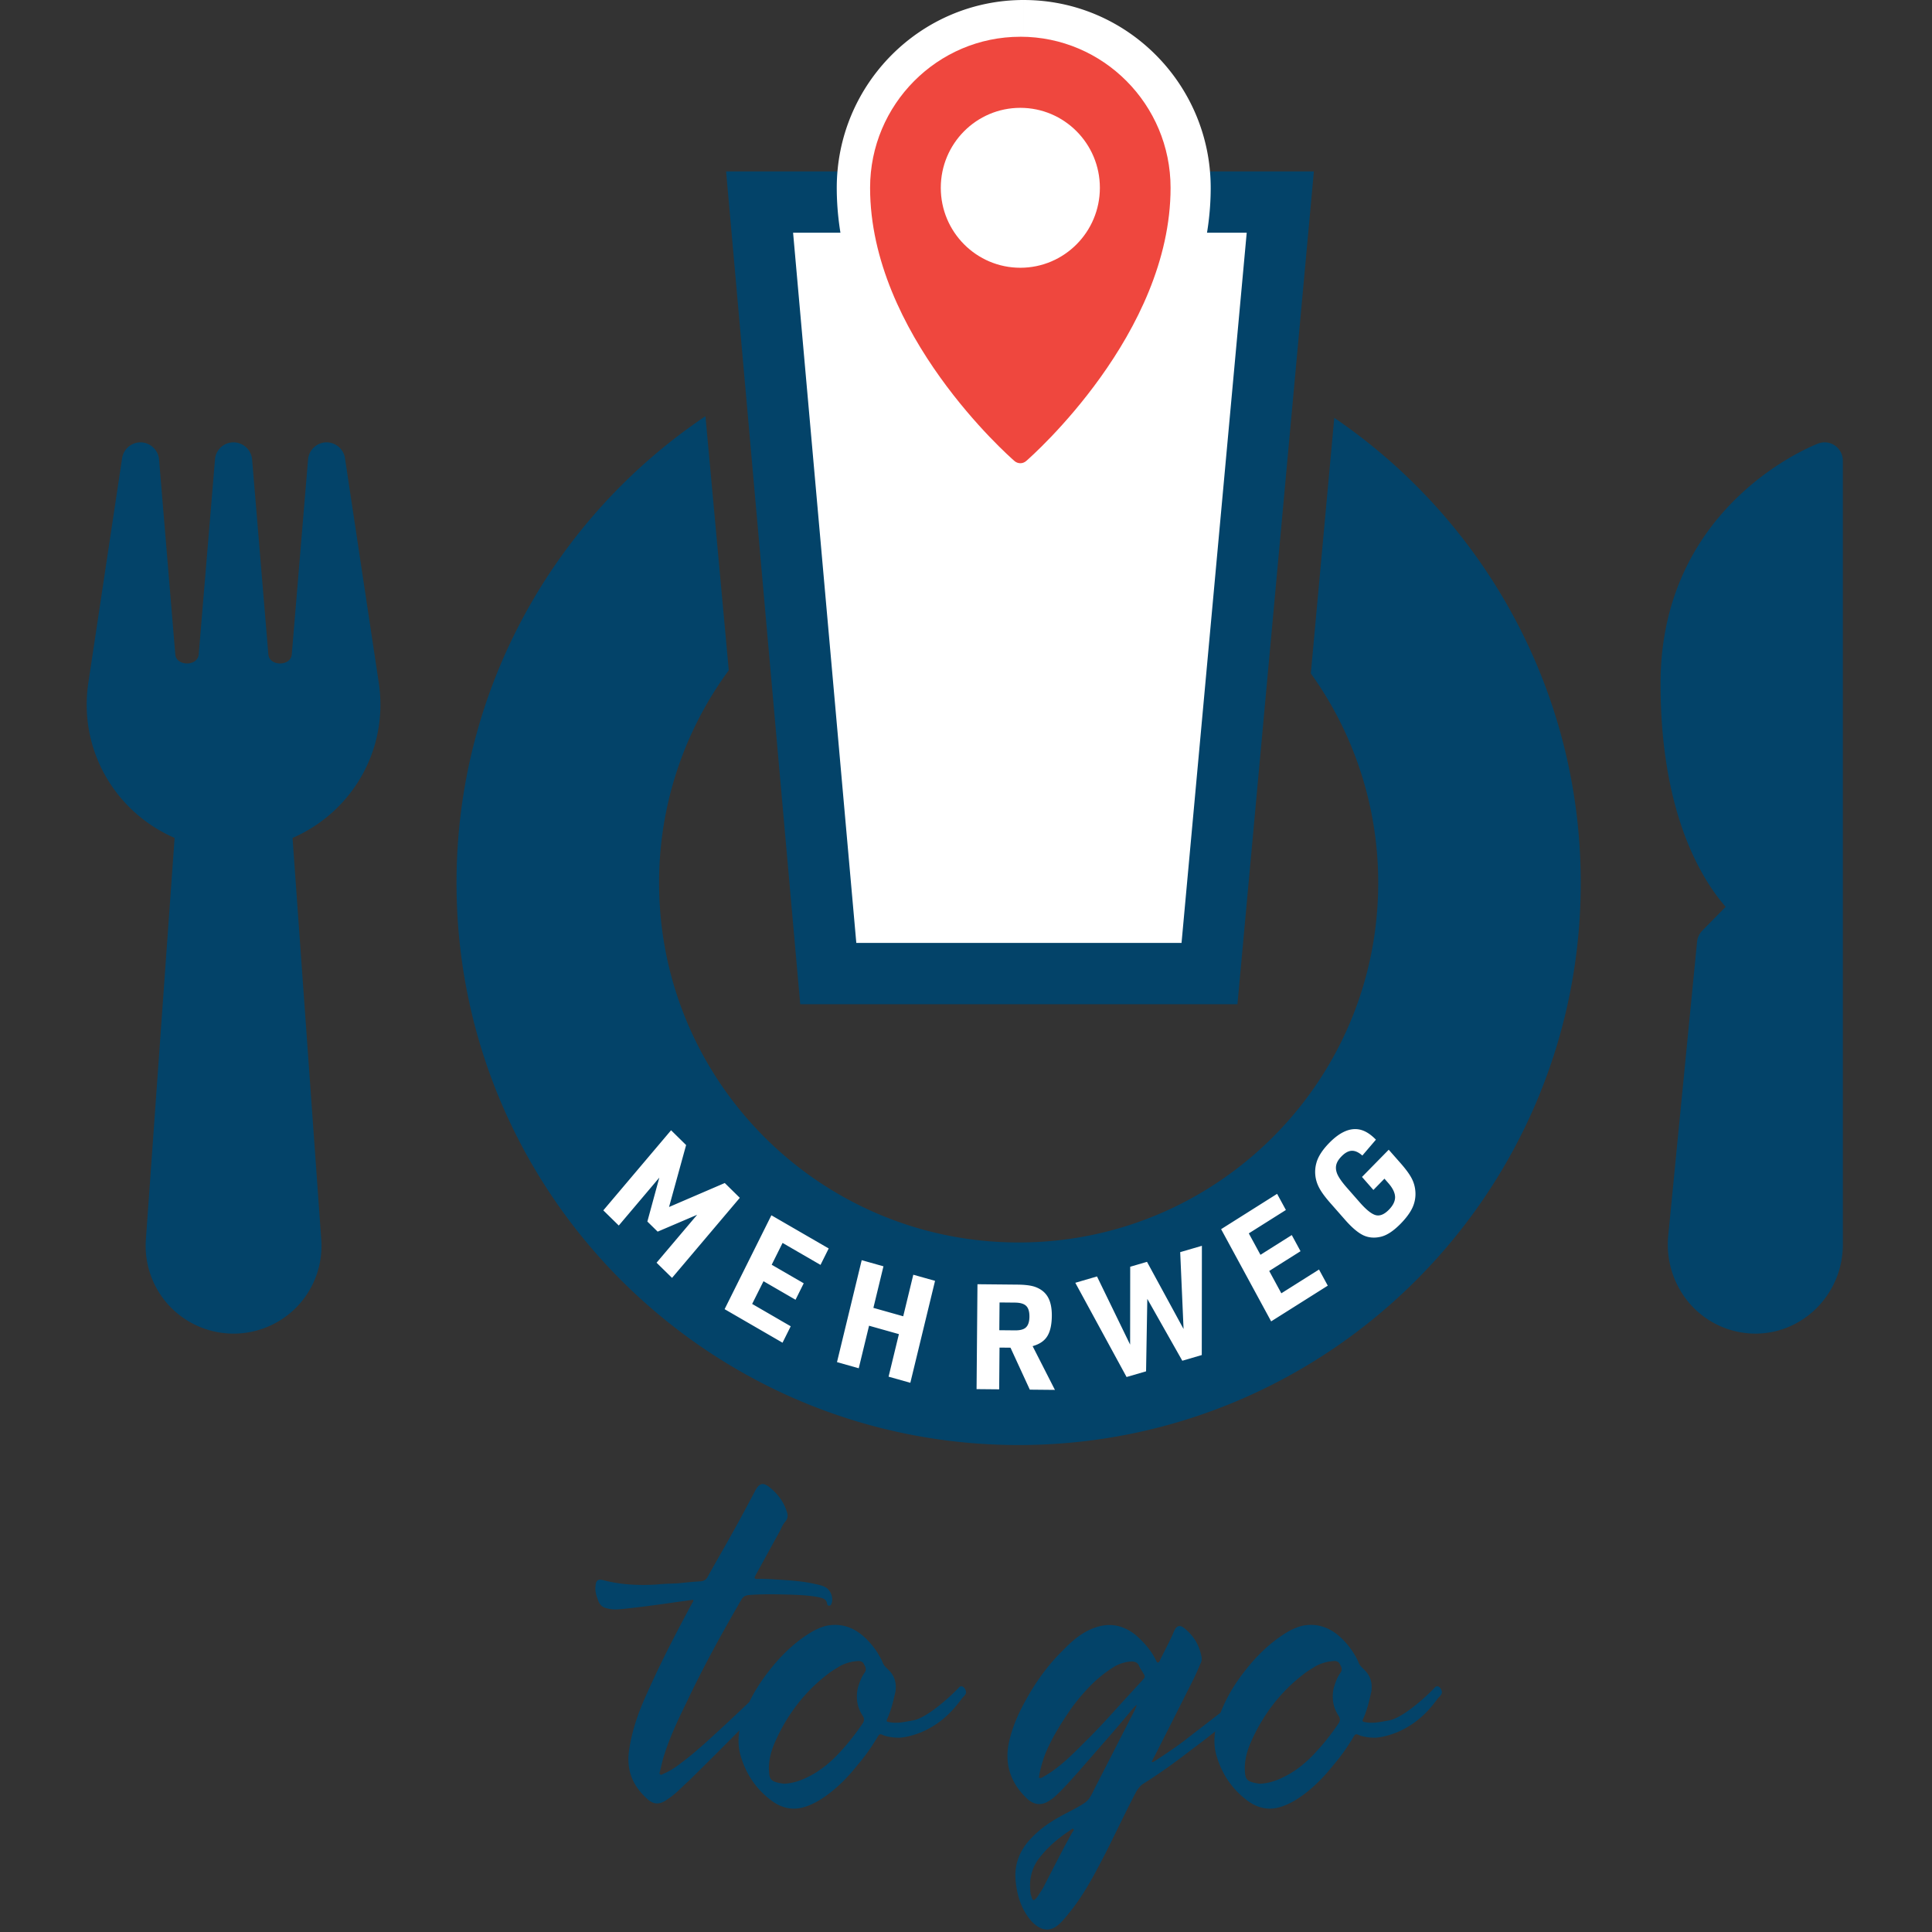
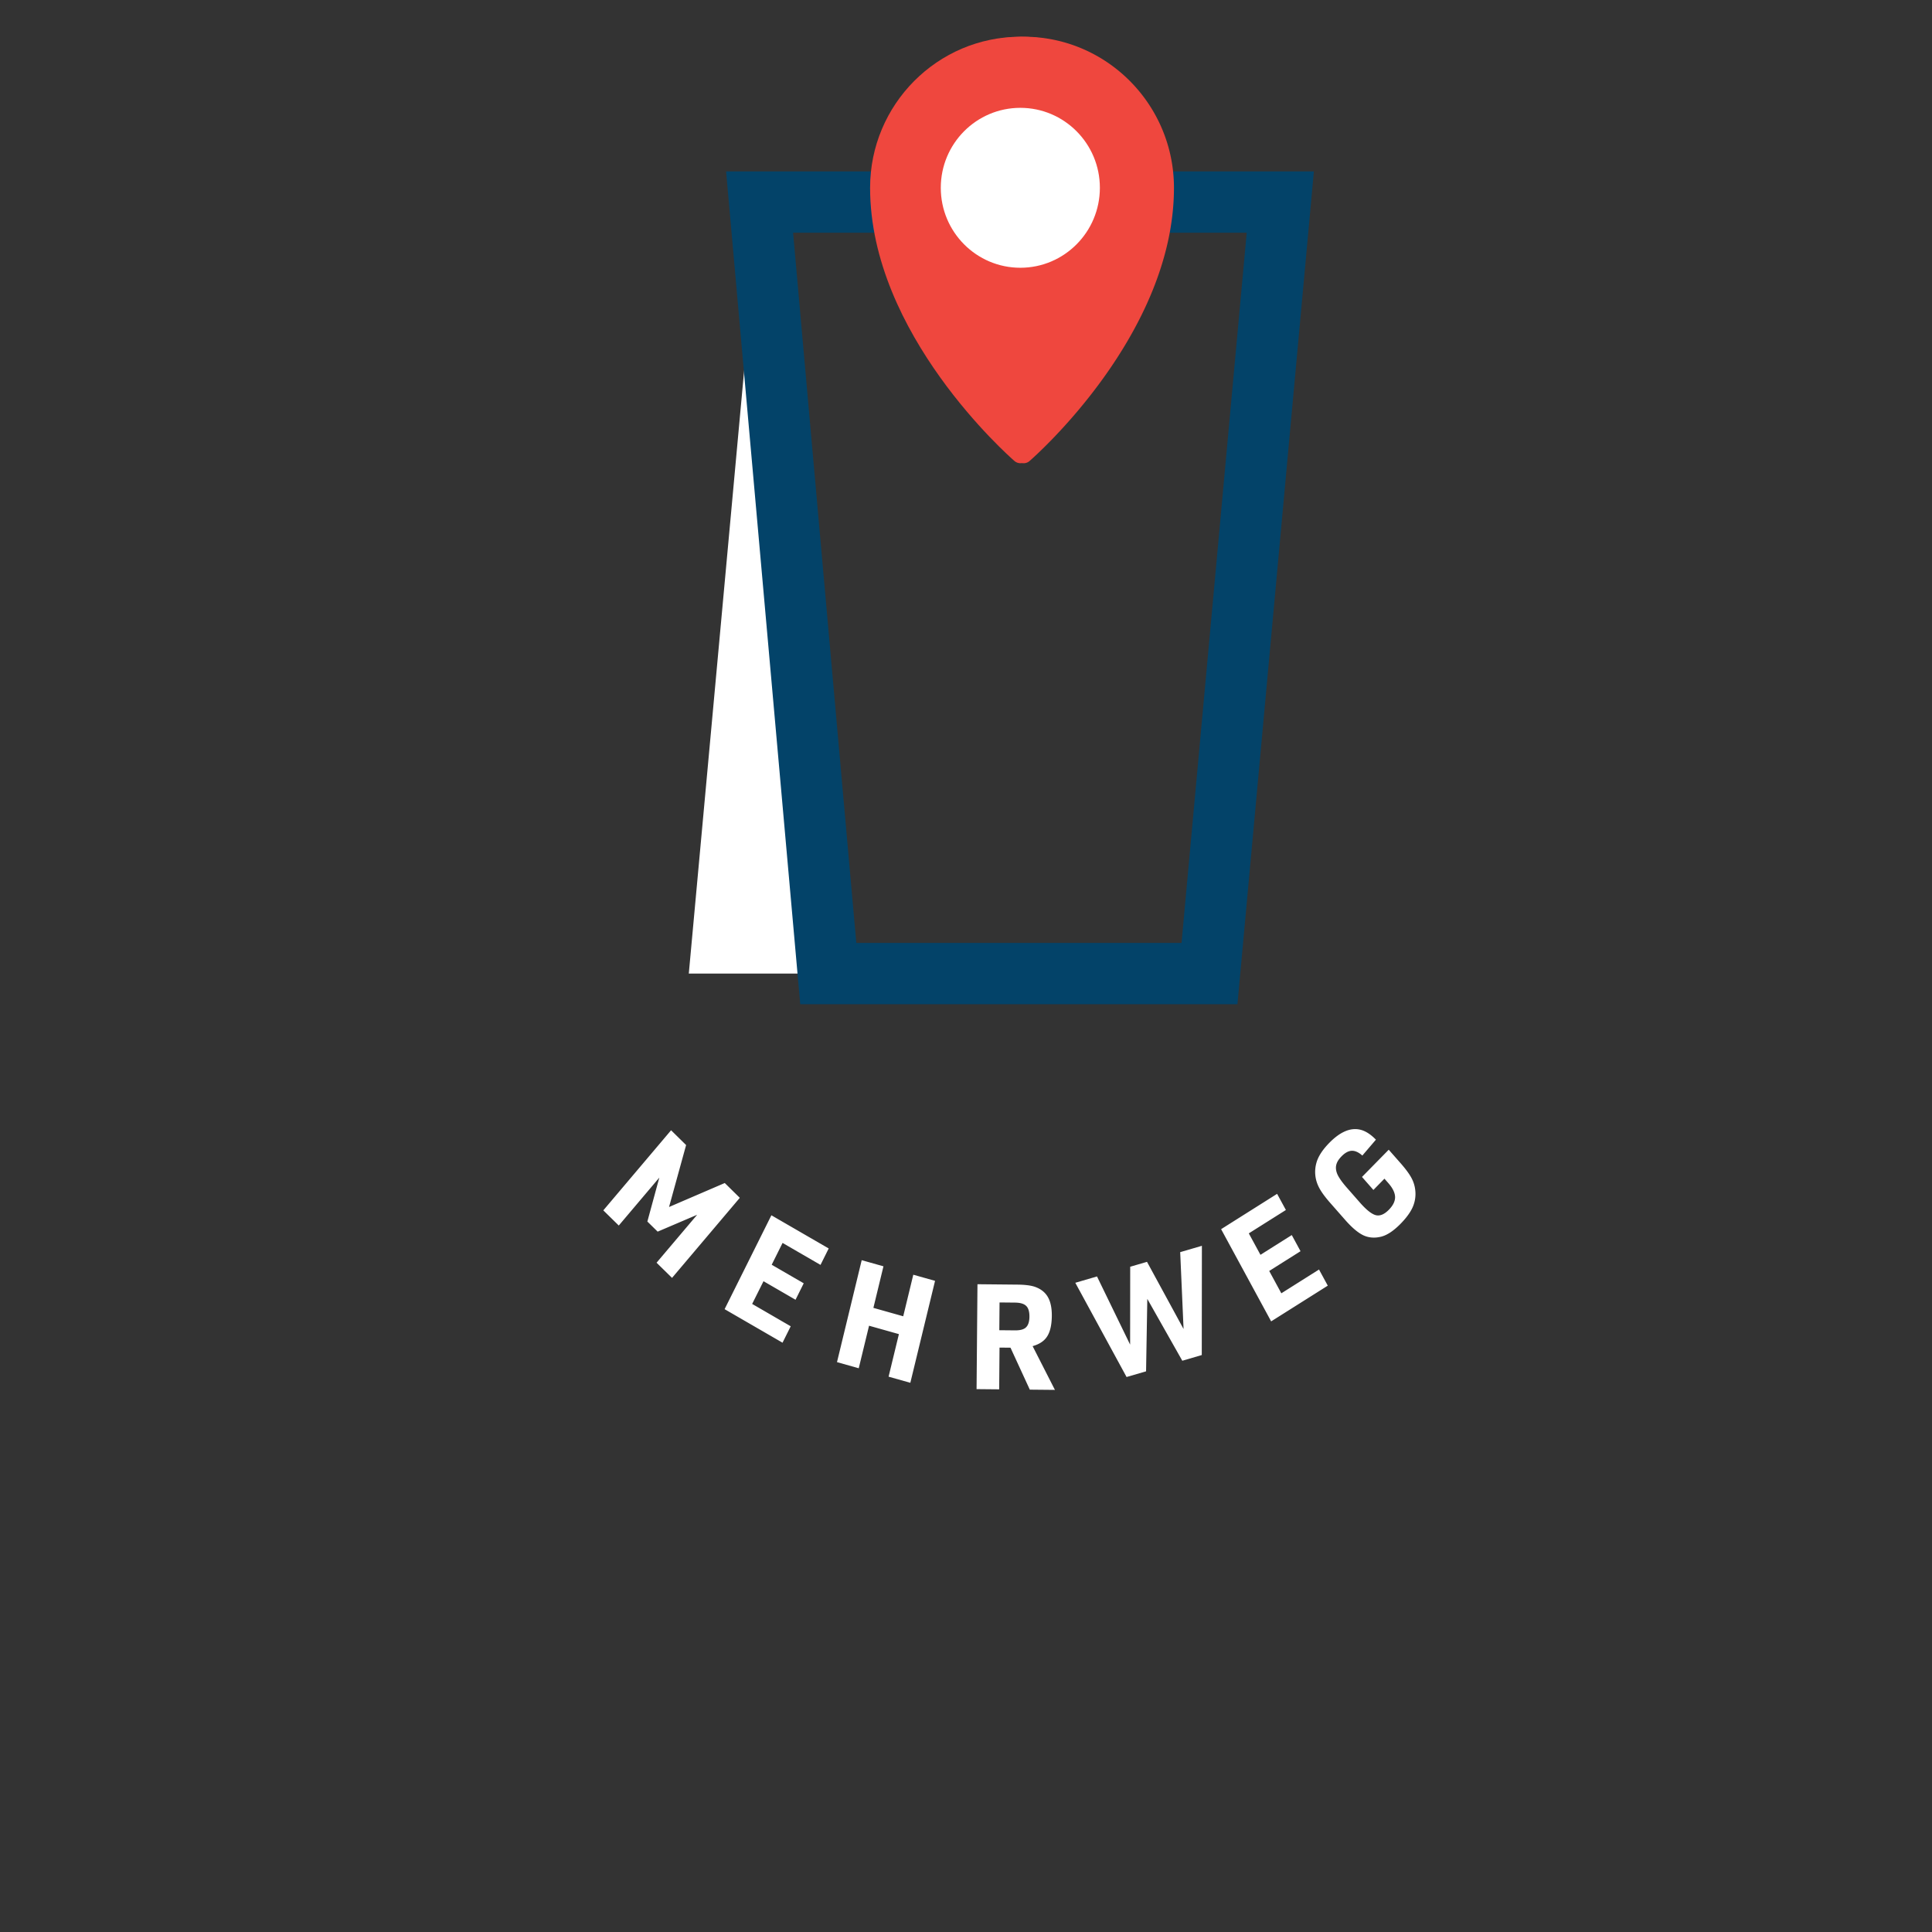
<svg xmlns="http://www.w3.org/2000/svg" viewBox="0 0 552 552">
  <rect x="0" y="0" width="552" height="552" fill="#333333" stroke="none" />
-   <path d="M348.733 489.333c1.65-4.25 3.907-8.01 6.691-11.596 3.26-4.263 7.077-8.08 11.677-11 1.576-1.01 3.256-1.796 5.053-2.245 4.154-.786 7.635.449 10.666 3.143a22.114 22.114 0 0 1 5.278 7.183c.224.677.561 1.126 1.01 1.575.337.334.674.674 1.011 1.01 1.572 1.682 2.021 3.703 1.68 5.952-.558 2.466-1.119 4.937-2.129 7.295-.562 1.238-.562 1.238.785 1.459 2.246.34 4.267-.221 6.4-.561 3.818-.67 10.218-6.397 12.913-9.204.333-.45.782-.79 1.46-.34.561.449.894 1.35.67 1.909-.22.449-.558.789-.899 1.122-1.68 2.137-4.937 6.965-11.786 9.88-2.245.903-4.379 1.46-6.287 1.573-1.797 0-3.144-.221-4.492-.67-1.122-.561-1.235-.34-1.796.558-1.684 2.807-3.48 5.389-5.614 7.859-2.583 3.257-5.39 6.176-8.758 8.646-2.02 1.46-4.267 2.807-6.737 3.48-3.48 1.01-6.737 0-9.428-2.133-4.379-3.368-7.186-7.747-8.646-13.024-.565-2.188-.596-4.378-.262-6.512a200.956 200.956 0 0 1-6.702 5.165c-4.492 3.48-8.979 6.736-13.81 9.768-.896.56-1.46 1.347-2.022 2.246-3.14 5.95-5.95 12.014-8.979 17.964-2.919 5.615-5.839 11.225-9.768 16.165-1.014 1.235-2.025 2.583-3.257 3.706-2.136 2.02-4.49 2.136-6.849.228-1.01-.79-1.8-1.8-2.47-2.811-1.909-2.916-2.807-6.175-3.144-9.652-.449-4.38.895-8.197 3.702-11.457 1.572-1.796 3.372-3.364 5.281-4.715 2.582-1.793 5.277-3.141 8.08-4.6 3.706-2.134 3.706-2.021 5.615-5.951 3.817-7.411 7.522-14.71 11.34-22.116a6.575 6.575 0 0 0 .565-1.572c-.565.56-1.127 1.119-1.576 1.68-4.828 5.839-9.88 11.453-14.817 17.18-2.137 2.36-4.158 4.715-6.404 6.849a12.102 12.102 0 0 1-2.69 2.02c-1.573.899-3.257.899-4.833-.111-.333-.225-.673-.45-1.01-.786-4.267-4.042-6.284-8.98-5.386-14.934 1.011-5.726 3.477-10.666 6.396-15.603 2.583-4.27 5.615-8.31 9.211-11.79 2.467-2.582 5.165-4.944 8.533-6.287 4.488-1.797 8.642-1.123 12.46 2.02 2.246 2.022 4.27 4.267 5.614 7.07.116.229.228.566.561.678.45-.228.565-.561.678-.898 1.347-2.698 2.807-5.39 3.93-8.084.785-1.685 1.68-1.91 3.028-.786 2.47 2.02 4.045 4.49 4.715 7.63.225.79.225 1.689-.22 2.475a139.164 139.164 0 0 1-1.688 3.814 4224.222 4224.222 0 0 1-11.453 22.68c-.333.562-.562 1.01-.783 1.576.562 0 .783-.228 1.123-.45 2.807-1.8 5.614-3.708 8.306-5.73 3.391-2.663 6.84-5.268 10.263-7.94Zm-42.039 33.204c-.109-.112-.22 0-.337 0-3.252 2.13-6.287 4.488-8.758 7.523-2.803 3.14-3.705 6.849-3.144 11 .116.449.225.786.341 1.126.224.783.558.895 1.123.334.221-.225.336-.45.561-.674.67-1.12 1.46-2.133 2.018-3.368 2.586-4.937 5.056-9.993 7.86-14.93.227-.341.564-.562.336-1.011Zm-95.42-28.16a1371.447 1371.447 0 0 1-14.387 14.35c-1.909 1.684-3.593 3.593-5.726 5.052-.334.225-.67.449-1.007.674-1.797 1.123-3.256 1.123-4.94-.225-4.267-3.705-6.288-8.196-5.502-13.922.786-5.727 2.694-11.116 5.052-16.281 3.93-8.867 8.421-17.512 13.025-26.042.11-.228.45-.453.224-.902-2.133.337-4.266.56-6.4.902-4.828.67-9.656 1.344-14.484 1.793-1.123.112-2.358.112-3.593-.225-1.235-.224-2.133-.898-2.582-2.133-.562-1.46-1.01-2.804-.786-4.38.112-1.571.786-1.908 2.133-1.571 5.165 1.347 10.33 1.572 15.491 1.239 2.025-.228 4.046-.228 6.063-.341 2.134-.224 4.267-.45 6.4-.561.902-.11 1.46-.45 1.91-1.235 2.47-4.491 5.052-8.87 7.522-13.355 2.133-3.817 4.154-7.638 6.175-11.456 1.123-2.021 2.134-2.25 3.93-.898 2.246 1.797 4.042 4.039 4.941 6.849.45 1.123.45 2.133-.449 3.144-.674.782-1.123 1.909-1.572 2.807-2.246 4.039-4.492 8.193-6.737 12.235-.113.225-.113.34-.225.449-.224.453-.224.674.337.786h.337c2.133-.112 4.38.116 6.512.225 3.37.224 6.737.449 9.993 1.235 1.123.224 2.246.449 3.253 1.123 1.238.9 1.91 2.81 1.46 4.27-.109.333-.222.782-.783.782-.337 0-.56-.337-.56-.673-.226-1.235-1.237-1.46-2.135-1.685-2.582-.561-5.277-.673-7.972-.786-4.042-.112-8.196-.224-12.35.113-.899.112-1.46.449-1.909 1.123-5.614 9.656-11 19.42-15.72 29.414-2.466 5.052-4.828 9.996-6.512 15.382-.449 1.46-.782 2.919-1.119 4.379-.112.34-.225.674 0 .898.337.337.67 0 .895-.112 1.908-.786 3.593-1.905 5.168-3.144 3.028-2.246 5.947-4.828 8.754-7.407 3.606-3.281 7.152-6.617 10.682-9.972 1.467-3.042 3.27-5.85 5.374-8.558 3.257-4.263 7.074-8.08 11.678-11 1.572-1.01 3.256-1.796 5.052-2.245 4.155-.786 7.635.449 10.663 3.143a22.042 22.042 0 0 1 5.278 7.183c.224.677.565 1.126 1.01 1.575.341.334.674.674 1.014 1.01 1.57 1.682 2.018 3.703 1.684 5.952-.564 2.466-1.126 4.937-2.133 7.295-.565 1.238-.565 1.238.783 1.459 2.245.34 4.27-.221 6.4-.561 3.817-.67 10.217-6.397 12.912-9.204.337-.45.786-.79 1.46-.34.561.449.898 1.35.673 1.909-.224.449-.56.789-.898 1.122-1.684 2.137-4.94 6.965-11.79 9.88-2.245.903-4.379 1.46-6.287 1.573-1.793 0-3.144-.221-4.488-.67-1.126-.561-1.235-.34-1.8.558-1.684 2.807-3.477 5.389-5.61 7.859-2.583 3.257-5.39 6.176-8.758 8.646-2.02 1.46-4.267 2.807-6.737 3.48-3.48 1.01-6.737 0-9.432-2.133-4.379-3.368-7.186-7.747-8.645-13.024-.59-2.296-.598-4.593-.21-6.826Zm148.978 15.248a15.328 15.328 0 0 0 4.495-1.011c4.038-1.572 7.407-4.042 10.438-7.186a66.67 66.67 0 0 0 7.074-8.757c.674-.9.786-1.572.112-2.583-1.459-2.246-1.908-4.824-1.347-7.635.45-1.568 1.01-3.256 2.021-4.6.561-.898.225-1.575-.225-2.358-.336-.786-1.122-1.01-1.908-.898-1.685.112-3.257.56-4.828 1.347-1.236.783-2.47 1.46-3.59 2.358-6.624 5.053-11.565 11.562-14.933 19.084-1.127 2.47-1.909 5.053-1.909 7.972.112 3.032.333 3.706 4.151 4.267h.45Zm-135.968 0a15.33 15.33 0 0 0 4.491-1.011c4.042-1.572 7.41-4.042 10.442-7.186a67.08 67.08 0 0 0 7.074-8.757c.673-.9.782-1.572.112-2.583-1.46-2.246-1.909-4.824-1.348-7.635.45-1.568 1.011-3.256 2.018-4.6.565-.898.225-1.575-.225-2.358-.333-.786-1.119-1.01-1.905-.898-1.684.112-3.256.56-4.828 1.347-1.235.783-2.47 1.46-3.593 2.358-6.624 5.053-11.565 11.562-14.933 19.084-1.123 2.47-1.909 5.053-1.909 7.972.112 3.032.337 3.706 4.154 4.267h.45Zm72.533-1.684c.782.224 1.123-.225 1.572-.45 4.488-2.578 8.084-6.287 11.786-9.992 4.495-4.38 8.645-9.207 12.912-13.807 1.24-1.348 2.47-2.7 3.71-4.046.332-.45.332-.898 0-1.344-.45-.786-1.012-1.575-1.352-2.358-.449-1.01-1.235-1.235-2.246-1.235a10.778 10.778 0 0 0-5.16 1.684 36.646 36.646 0 0 0-6.854 5.61c-2.02 2.138-3.93 4.38-5.61 6.85-2.698 3.93-5.169 7.972-6.965 12.35-.783 2.134-1.46 4.38-1.793 6.738ZM201.557 118.912l6.664 72.597a102.227 102.227 0 0 0-19.91 60.758c0 56.701 46.032 102.726 102.73 102.726 56.702 0 102.734-46.028 102.734-102.726a102.27 102.27 0 0 0-19.253-59.86l6.702-73.025c42.491 28.913 70.421 77.66 70.421 132.885 0 88.638-71.965 160.603-160.603 160.603-88.642 0-160.607-71.965-160.607-160.603 0-55.527 28.235-104.506 71.122-133.355Z" fill="#034369" fill-rule="nonzero" />
-   <path d="M345.571 278.161H236.65L217.028 57.733h148.771l-20.228 220.428Z" fill="#fff" fill-rule="nonzero" />
+   <path d="M345.571 278.161H236.65L217.028 57.733l-20.228 220.428Z" fill="#fff" fill-rule="nonzero" />
  <path d="M345.571 278.161H236.65L217.028 57.733h148.771l-20.228 220.428Z" fill="none" stroke="#034369" stroke-width="17.509" />
  <path d="M249.564 53.653c0-23.797 19.257-43.158 42.927-43.158 23.67 0 42.926 19.361 42.926 43.158 0 41.719-39.59 76.614-41.274 78.08a2.55 2.55 0 0 1-1.652.618 2.542 2.542 0 0 1-1.65-.618c-1.687-1.463-41.277-36.354-41.277-78.08Z" fill="#ef473e" fill-rule="nonzero" />
-   <path d="M239.073 53.653c0 24.045 11.316 45.368 21.965 60.245 10.765 15.042 21.747 24.74 22.93 25.765l13.75-15.863c-.505-.439-10.16-8.916-19.613-22.116-9.565-13.368-18.035-30.35-18.035-48.031h-20.997Zm44.895 86.01a13.011 13.011 0 0 0 8.526 3.186v-20.996a7.95 7.95 0 0 1 5.221 1.943l-13.744 15.867h-.003Zm8.526 3.183c3.134 0 6.162-1.13 8.527-3.183l-13.755-15.867a8.009 8.009 0 0 1 5.228-1.943v20.996-.003Zm8.544-3.193c1.158-1.018 12.14-10.713 22.912-25.755 10.65-14.877 21.965-36.2 21.965-60.245h-20.993c0 17.677-8.477 34.66-18.045 48.024-9.446 13.2-19.102 21.684-19.621 22.133l13.779 15.839v.004h.003Zm44.877-86c0-29.544-23.902-53.65-53.42-53.65v20.99c17.82 0 32.427 14.61 32.427 32.66h20.993ZM292.495 0c-29.52 0-53.422 24.112-53.422 53.653h20.993c0-18.05 14.607-32.66 32.428-32.66V0Zm-1.657 131.733-6.877 7.93h.007l6.87-7.93Zm3.305 0 6.87 7.93.018-.014-6.888-7.916Z" fill="#fff" fill-rule="nonzero" />
  <path d="M292.494 24.344c16.05 0 29.08 13.028 29.08 29.077 0 16.05-13.03 29.08-29.08 29.08-16.049 0-29.08-13.03-29.08-29.08 0-16.05 13.031-29.077 29.08-29.077Z" fill="#fff" />
  <path d="M291.522 76.502c-12.55 0-22.726-10.232-22.726-22.842 0-12.621 10.175-22.85 22.726-22.85 12.548 0 22.727 10.229 22.727 22.843 0 12.617-10.18 22.849-22.727 22.849Zm0-66c-23.67 0-42.926 19.358-42.926 43.158 0 41.719 39.59 76.614 41.274 78.077.46.393 1.045.61 1.652.614.586 0 1.176-.21 1.65-.614 1.687-1.47 41.277-36.362 41.277-78.084 0-23.793-19.257-43.158-42.927-43.158v.007Z" fill="#ef473e" fill-rule="nonzero" />
-   <path d="M524.333 127.35a5.14 5.14 0 0 0-4.74-.666c-.222.077-11.338 4.232-22.481 14.723-11.32 10.653-22.67 27.846-22.67 53.937 0 37.28 11.908 56.105 18.61 63.744l-6.667 6.793a5.31 5.31 0 0 0-1.508 3.228l-8.239 83.936a25.83 25.83 0 0 0 6.326 19.621 24.931 24.931 0 0 0 18.558 8.369c13.786 0 25.007-11.425 25.007-25.463V131.68a5.287 5.287 0 0 0-2.196-4.33Zm-425.765 3.552a5.352 5.352 0 0 0-5.253-4.52h-.179a5.35 5.35 0 0 0-5.115 4.86l-4.657 55.737c-.29 3.438-6.403 3.438-6.69 0l-4.646-55.737a5.374 5.374 0 0 0-5.299-4.86c-2.765 0-5.073 2.113-5.298 4.86l-4.656 55.737c-.288 3.438-6.403 3.438-6.691 0l-4.642-55.737c-.253-2.66-2.456-4.75-5.123-4.86h-.176a5.334 5.334 0 0 0-5.252 4.52l-9.65 64.196c-2.841 18.814 7.394 36.807 24.646 44.309l-8.21 114.803a25.127 25.127 0 0 0 6.666 18.85 25.194 25.194 0 0 0 18.365 7.975h.042c6.948 0 13.646-2.905 18.376-7.976a25.124 25.124 0 0 0 6.667-18.845L83.582 239.41c17.253-7.505 27.48-25.498 24.642-44.315l-9.66-64.19v-.003h.004Z" fill="#034369" />
  <path d="m392.403 339.99-3.263-3.72 7.638-7.779 3.425 3.891c1.449 1.656 2.48 3.056 3.088 4.21a9.417 9.417 0 0 1 1.087 3.65 9.31 9.31 0 0 1-.772 4.702c-.666 1.473-1.807 3.035-3.42 4.684-2.036 2.07-3.906 3.309-5.629 3.72-1.824.441-3.508.304-5.038-.408-1.534-.737-3.267-2.203-5.207-4.414l-4.316-4.912c-1.604-1.832-2.705-3.386-3.298-4.663a9.501 9.501 0 0 1-.6-6.632c.48-1.828 1.715-3.758 3.701-5.786 3.028-3.088 5.902-4.354 8.628-3.81 1.565.315 3.123 1.28 4.692 2.898l-3.877 4.537c-1.064-.94-2.07-1.397-3.018-1.362-.947.035-1.93.562-2.93 1.59-.758.768-1.242 1.526-1.46 2.27-.217.747-.182 1.55.106 2.407.358 1.074 1.323 2.505 2.891 4.291l3.677 4.19c1.867 2.13 3.397 3.344 4.586 3.649 1.183.291 2.421-.225 3.726-1.551 1.204-1.232 1.797-2.446 1.776-3.65-.035-1.213-.68-2.54-1.944-3.978l-1.095-1.25-3.158 3.222v.003h.004Zm-220.025 5.824 19.358-22.88 4.295 4.227-4.877 17.698 15.92-6.852 4.297 4.228-19.361 22.877-4.421-4.337 11.593-13.695-11.28 4.818-2.941-2.888 3.417-12.554-11.585 13.695-4.422-4.337h.007Zm190.807 31.723-14.298-26.344 16-10.095 2.509 4.614-10.597 6.68 3.33 6.127 8.948-5.642 2.501 4.61-8.947 5.646 3.463 6.38 10.765-6.794 2.505 4.61-16.175 10.204-.004.004Zm-77.666 2.526 4.487.042c1.369.014 2.362-.228 2.983-.726.737-.597 1.12-1.656 1.133-3.19.01-1.449-.301-2.477-.94-3.08-.621-.611-1.691-.923-3.21-.937l-4.387-.042-.07 7.933h.004Zm-78.491-6.014 13.368-26.825 16.375 9.481-2.34 4.695-10.842-6.277-3.105 6.238 9.15 5.298-2.34 4.702-9.15-5.298-3.243 6.491 11.018 6.386-2.34 4.691-16.551-9.582Zm114.849 19.382L307.23 366.51l6.197-1.811 9.463 19.474.024-22.246 4.8-1.403 10.446 19.193-.962-21.962 6.2-1.81-.035 31.21-5.561 1.628-10-17.677-.354 20.702-5.569 1.624h-.003Zm-82.737-4.249 7.06-29.13 6.217 1.751-2.877 11.874 8.523 2.403 2.877-11.873 6.217 1.747-7.063 29.13-6.214-1.75 2.948-12.155-8.527-2.4-2.947 12.154-6.214-1.754v.003Zm46.438-4.158-.098 11.93-6.46-.06.257-29.971 11.375.112c2.21.02 3.905.231 5.077.642 1.663.593 2.877 1.554 3.65 2.888.778 1.333 1.157 3.126 1.143 5.379-.024 2.572-.463 4.526-1.323 5.873-.842 1.334-2.235 2.26-4.164 2.79l6.371 12.505-7.175-.07-5.516-11.986-3.137-.032Z" fill="#fff" />
</svg>